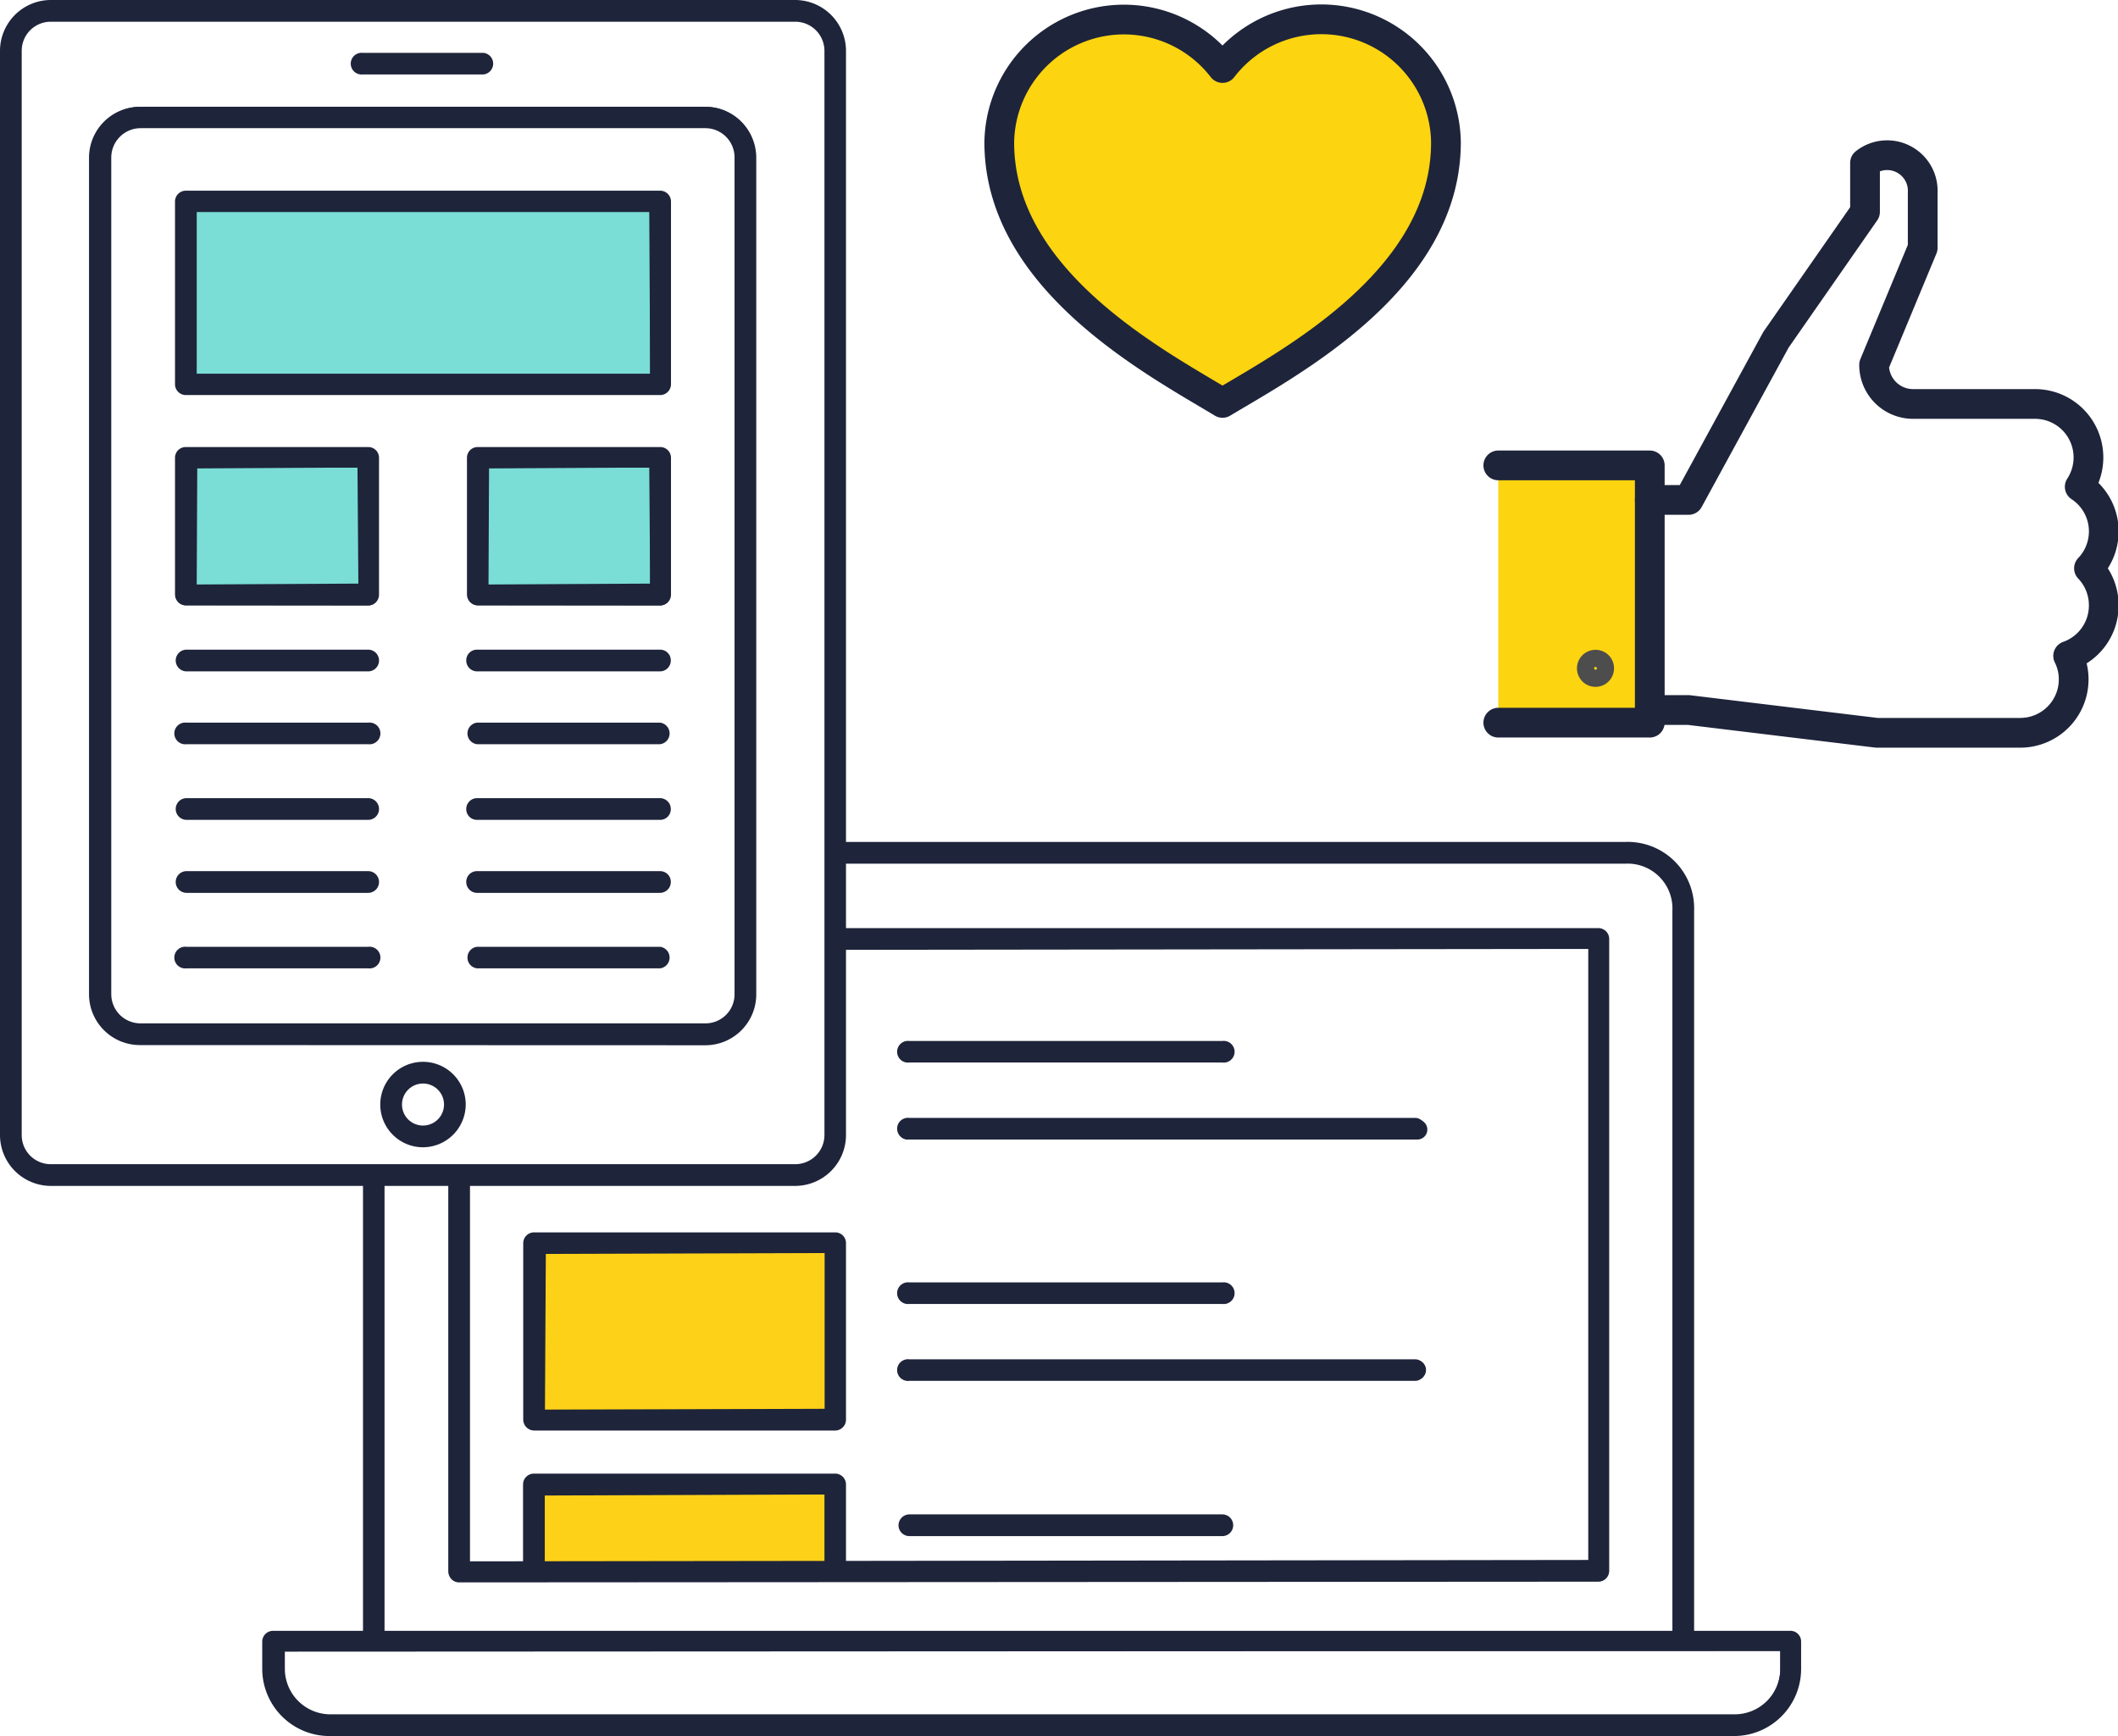
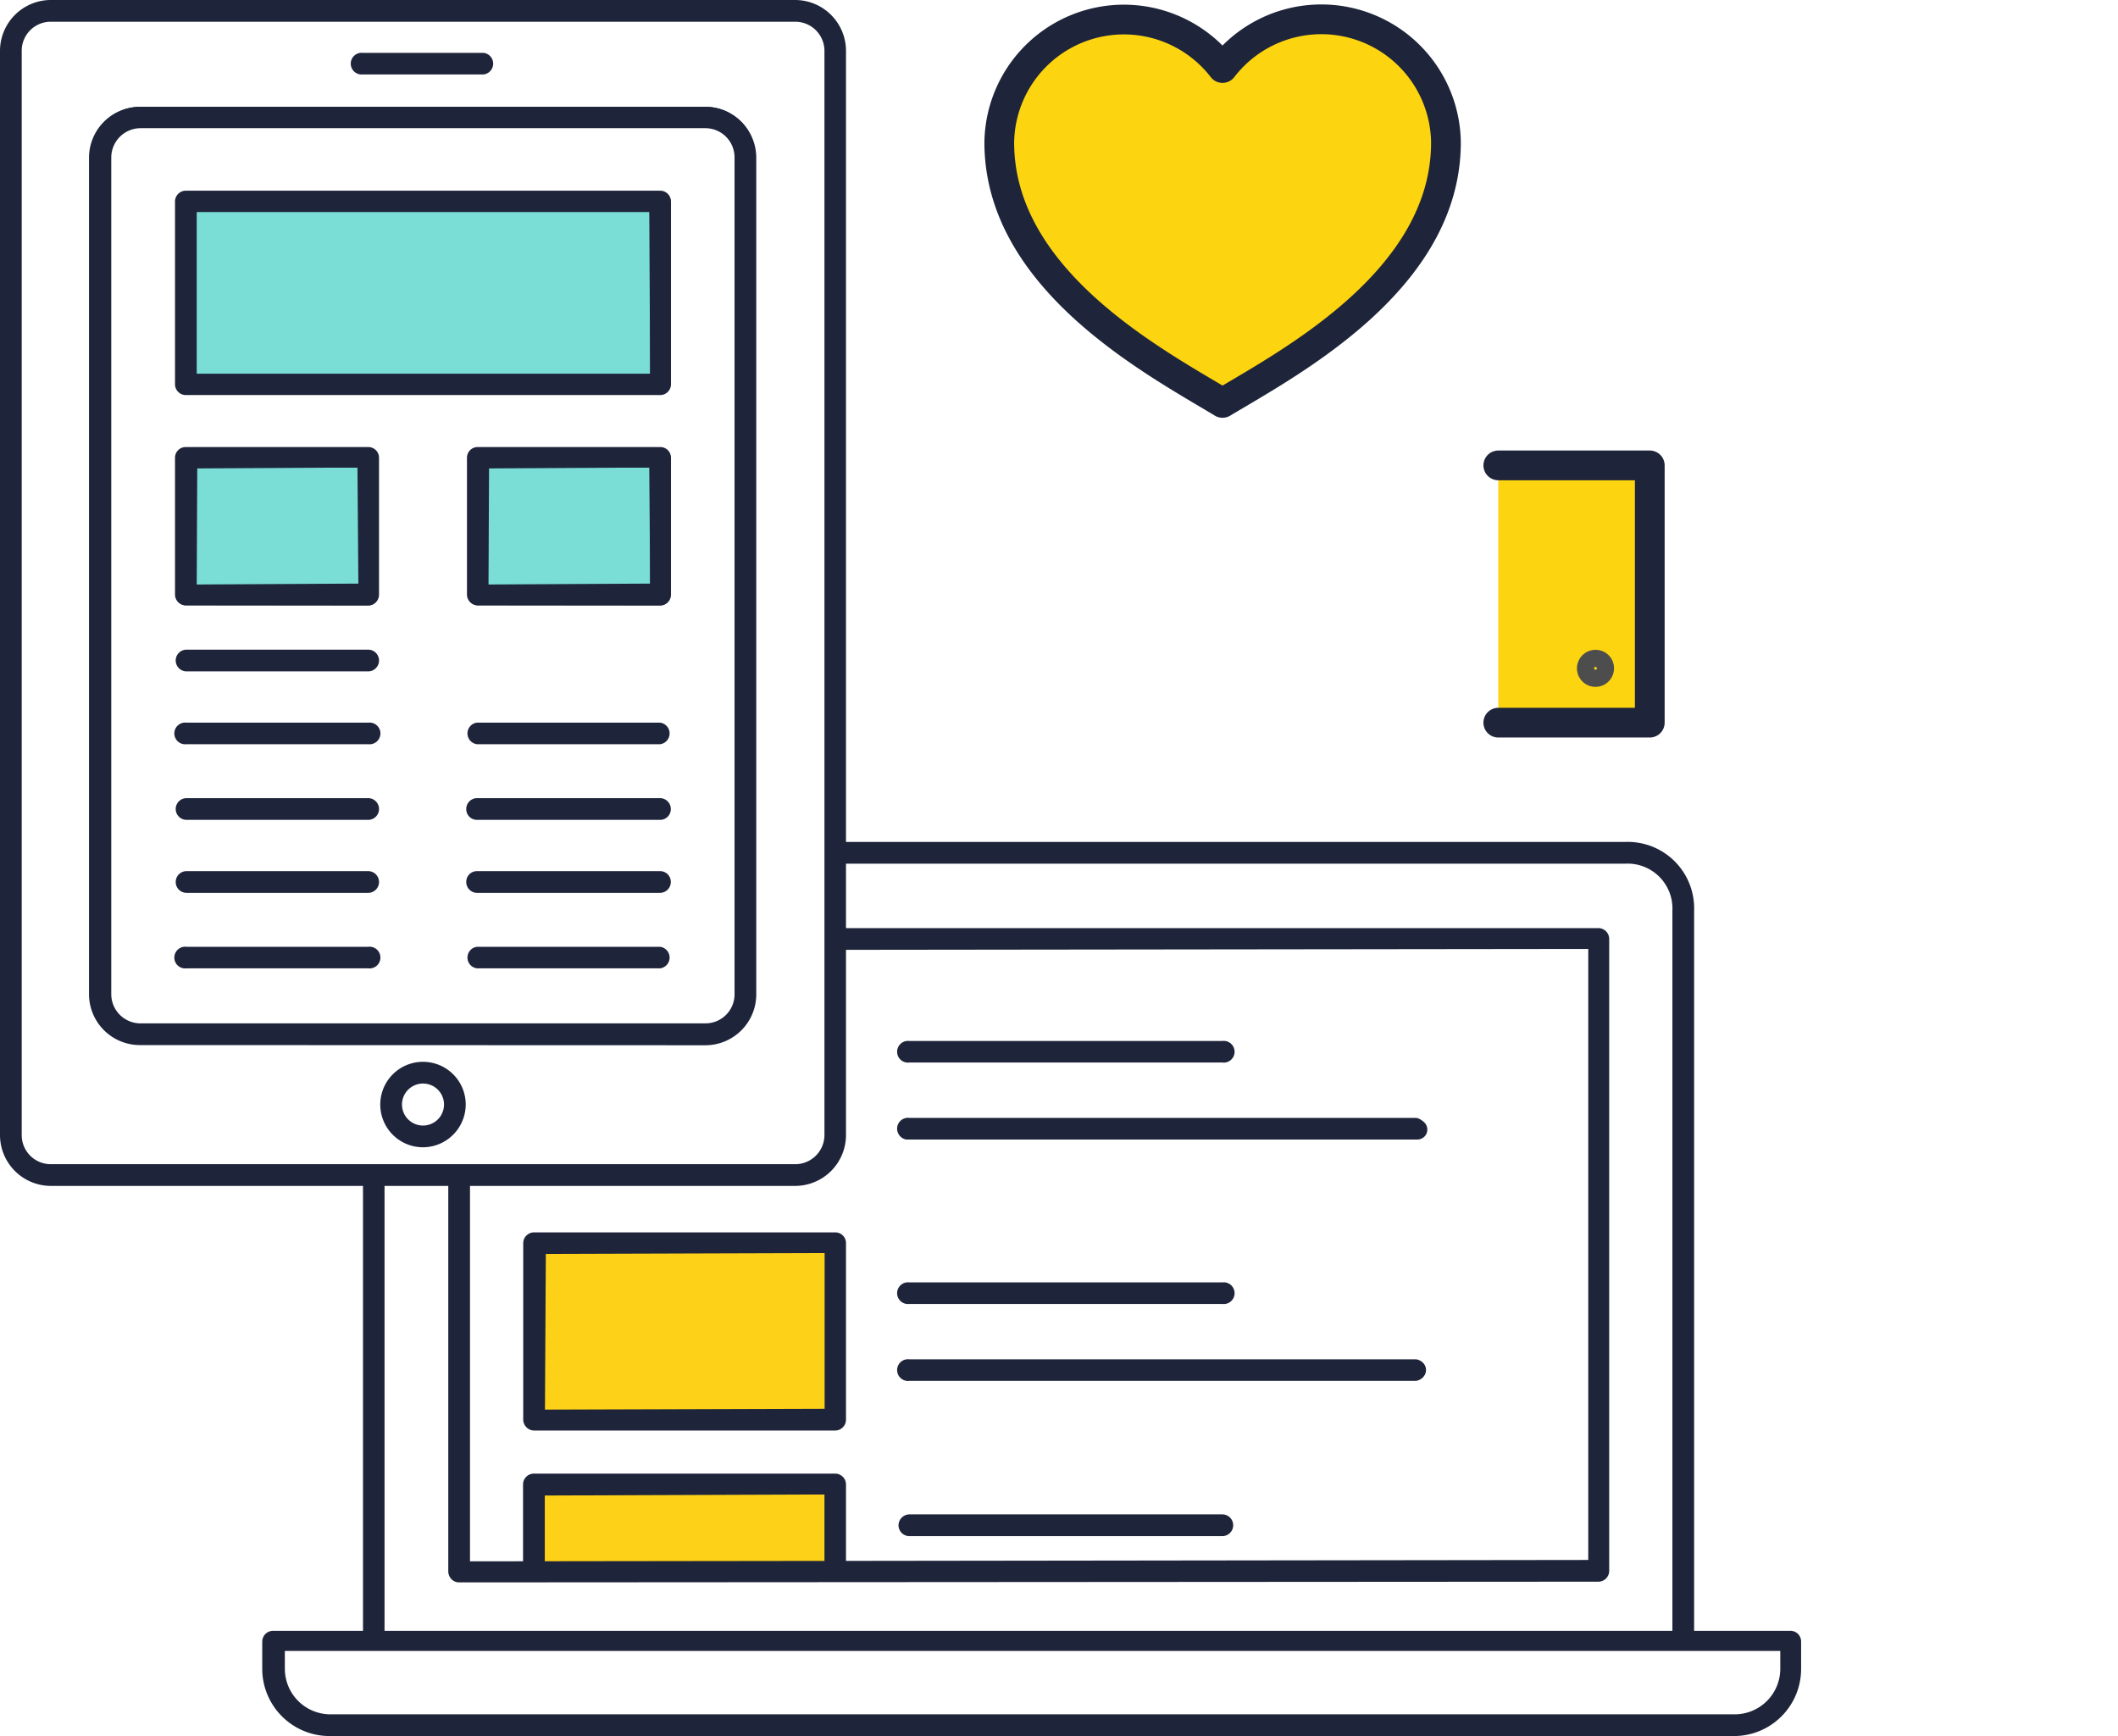
<svg xmlns="http://www.w3.org/2000/svg" viewBox="0 0 118.97 97.51">
  <defs>
    <style>.cls-1{fill:#fcd410;}.cls-2,.cls-3{fill:none;stroke-linecap:round;stroke-linejoin:round;}.cls-2{stroke:#1e243a;stroke-width:1.67px;}.cls-3{stroke:#4d4d4d;stroke-width:1.12px;}.cls-4{fill:#7addd6;}.cls-5{fill:#fcd118;}.cls-6{fill:#1e243a;}</style>
  </defs>
  <title>アセット 12</title>
  <g id="レイヤー_2" data-name="レイヤー 2">
    <g id="コンポジション">
      <path class="cls-1" d="M68.67,22.63c3.8-2.28,12.55-6.9,12.55-14.63A7,7,0,0,0,68.67,3.82,7,7,0,0,0,56.13,8C56.13,15.73,64.89,20.35,68.67,22.63Z" />
      <path class="cls-2" d="M68.67,22.63c3.8-2.28,12.55-6.9,12.55-14.63A7,7,0,0,0,68.67,3.82,7,7,0,0,0,56.13,8C56.13,15.73,64.89,20.35,68.67,22.63Z" />
      <rect class="cls-1" x="84.16" y="26.14" width="8.51" height="13.74" />
-       <path class="cls-2" d="M92.67,28.08h2.18l4.91-9,5-7.18V9.15A2,2,0,0,1,108,10.82v3.1l-2.73,6.57a2.19,2.19,0,0,0,2.2,2.2h6.84a3,3,0,0,1,3,3,3,3,0,0,1-.49,1.65,3,3,0,0,1,.52,4.58,3,3,0,0,1,.83,2.08,3,3,0,0,1-2,2.84,2.92,2.92,0,0,1,.31,1.32,3,3,0,0,1-3,3h-8.06L94.85,39.88H92.67" />
      <polyline class="cls-2" points="84.16 40.59 92.67 40.59 92.67 26.14 84.16 26.14" />
      <path class="cls-3" d="M90.1,37.54a.48.48,0,1,1-.48-.48A.47.47,0,0,1,90.1,37.54Z" />
      <rect class="cls-4" x="10.44" y="11.32" width="26.64" height="10.26" />
      <rect class="cls-4" x="10.44" y="25.71" width="10.25" height="7.69" />
      <rect class="cls-4" x="26.83" y="25.71" width="10.25" height="7.69" />
      <rect class="cls-5" x="30.04" y="69.82" width="16.87" height="9.92" />
      <rect class="cls-5" x="30.04" y="83.38" width="16.87" height="4.63" />
      <path class="cls-6" d="M18.51,97.51a3.78,3.78,0,0,1-3.78-3.78V92.21a.61.61,0,0,1,.61-.61h85.23a.6.6,0,0,1,.6.61v1.52a3.77,3.77,0,0,1-3.77,3.78ZM16,93.73a2.56,2.56,0,0,0,2.56,2.56H97.4A2.56,2.56,0,0,0,100,93.73v-1l-84,0Z" />
-       <path class="cls-6" d="M97.4,97.46H18.51a3.73,3.73,0,0,1-3.73-3.73V92.21a.56.56,0,0,1,.56-.56h85.23a.56.56,0,0,1,.55.56v1.52A3.73,3.73,0,0,1,97.4,97.46ZM15.9,92.77v1a2.61,2.61,0,0,0,2.61,2.61H97.4A2.62,2.62,0,0,0,100,93.73v-1Z" />
      <path class="cls-6" d="M94.55,92.2a.61.61,0,0,1-.61-.61V51.15a2.52,2.52,0,0,0-2.64-2.64H47.5a.61.61,0,0,1-.6-.61.6.6,0,0,1,.6-.61H91.3a3.73,3.73,0,0,1,3.86,3.86V91.59A.61.61,0,0,1,94.55,92.2Z" />
      <path class="cls-6" d="M94.55,92.15a.56.56,0,0,1-.56-.56V51.15a2.58,2.58,0,0,0-2.69-2.69H47.5a.56.56,0,0,1,0-1.12H91.3a3.68,3.68,0,0,1,3.81,3.81V91.59A.56.56,0,0,1,94.55,92.15Z" />
      <path class="cls-6" d="M21,92.57a.61.61,0,0,1-.61-.61V66.34a.61.61,0,1,1,1.21,0V92A.6.6,0,0,1,21,92.57Z" />
      <path class="cls-6" d="M21,92.52a.56.56,0,0,1-.56-.56V66.34a.56.56,0,1,1,1.11,0V92A.56.56,0,0,1,21,92.52Z" />
      <path class="cls-6" d="M25.79,88.88a.6.6,0,0,1-.43-.18.65.65,0,0,1-.18-.44V66.34a.61.61,0,0,1,.61-.61.61.61,0,0,1,.61.61V87.7l62.82-.08,0-34.32-41.67.05a.6.6,0,0,1-.6-.61.61.61,0,0,1,.6-.61H89.78a.61.61,0,0,1,.61.61V88.22a.61.61,0,0,1-.61.62Z" />
      <path class="cls-6" d="M25.79,88.84a.58.58,0,0,1-.56-.58V66.34a.56.56,0,1,1,1.12,0V87.7l62.87,0V53.3H47.5a.56.56,0,0,1,0-1.12H89.78a.56.56,0,0,1,.56.56V88.22a.57.57,0,0,1-.56.57l-64,0Z" />
      <path class="cls-6" d="M30,80.35a.62.62,0,0,1-.61-.61V69.82a.61.61,0,0,1,.61-.6H46.91a.6.6,0,0,1,.61.6v9.92a.61.61,0,0,1-.61.61Zm.61-1.17,15.71-.05,0-8.75-15.66.05Z" />
      <path class="cls-6" d="M46.91,80.3H30a.56.56,0,0,1-.56-.56V69.82a.56.56,0,0,1,.56-.55H46.91a.56.56,0,0,1,.56.55v9.92A.56.56,0,0,1,46.91,80.3ZM30.6,79.18H46.36v-8.8H30.6Z" />
      <path class="cls-6" d="M46.91,88.61a.6.6,0,0,1-.6-.6V83.94L30.6,84l0,4a.6.6,0,0,1-.61.6.61.61,0,0,1-.61-.6V83.38a.61.61,0,0,1,.61-.61H46.91a.61.61,0,0,1,.61.61V88A.6.6,0,0,1,46.91,88.61Z" />
      <path class="cls-6" d="M46.91,88.57a.56.56,0,0,1-.55-.56V83.94H30.6V88a.56.56,0,1,1-1.12,0V83.38a.56.56,0,0,1,.56-.56H46.91a.56.56,0,0,1,.56.56V88A.57.57,0,0,1,46.91,88.57Z" />
      <path class="cls-6" d="M51.08,59.68a.61.61,0,1,1,0-1.21H68.66a.61.61,0,1,1,0,1.21Z" />
      <path class="cls-6" d="M68.66,59.63H51.08a.56.56,0,1,1,0-1.11H68.66a.56.56,0,1,1,0,1.11Z" />
      <path class="cls-6" d="M51.08,64a.61.61,0,1,1,0-1.21H79.54a.61.61,0,0,1,0,1.21Z" />
      <path class="cls-6" d="M79.54,64H51.08a.56.56,0,1,1,0-1.11H79.54a.56.56,0,1,1,0,1.11Z" />
      <path class="cls-6" d="M51.08,73.24a.61.61,0,1,1,0-1.21H68.66a.61.61,0,1,1,0,1.21Z" />
      <path class="cls-6" d="M68.66,73.19H51.08a.56.56,0,0,1,0-1.12H68.66a.56.56,0,0,1,0,1.12Z" />
      <path class="cls-6" d="M51.08,77.56a.61.61,0,1,1,0-1.21H79.54a.61.61,0,0,1,0,1.21Z" />
      <path class="cls-6" d="M79.54,77.51H51.08a.56.56,0,0,1,0-1.12H79.54a.56.56,0,1,1,0,1.12Z" />
      <path class="cls-6" d="M51.08,86.28a.61.61,0,0,1-.61-.61.62.62,0,0,1,.61-.61H68.66a.61.61,0,0,1,.61.61.61.61,0,0,1-.61.61Z" />
      <path class="cls-6" d="M68.66,86.23H51.08a.56.56,0,1,1,0-1.12H68.66a.56.56,0,0,1,0,1.12Z" />
      <path class="cls-6" d="M2.85,66.61A2.86,2.86,0,0,1,0,63.76V2.85A2.86,2.86,0,0,1,2.85,0H44.67a2.86,2.86,0,0,1,2.85,2.85V63.76a2.86,2.86,0,0,1-2.85,2.85Zm0-65.39A1.63,1.63,0,0,0,1.22,2.85V63.76a1.63,1.63,0,0,0,1.63,1.63H44.67a1.64,1.64,0,0,0,1.64-1.63V2.85a1.64,1.64,0,0,0-1.64-1.63Z" />
      <path class="cls-6" d="M44.67,66.56H2.85a2.81,2.81,0,0,1-2.8-2.8V2.85A2.81,2.81,0,0,1,2.85.05H44.67a2.81,2.81,0,0,1,2.8,2.8V63.76A2.81,2.81,0,0,1,44.67,66.56ZM2.85,1.17A1.68,1.68,0,0,0,1.17,2.85V63.76a1.68,1.68,0,0,0,1.68,1.68H44.67a1.69,1.69,0,0,0,1.69-1.68V2.85a1.69,1.69,0,0,0-1.69-1.68Z" />
      <path class="cls-6" d="M7.89,58.7A2.86,2.86,0,0,1,5,55.84v-47A2.86,2.86,0,0,1,7.89,6H39.63a2.86,2.86,0,0,1,2.85,2.85v47a2.86,2.86,0,0,1-2.85,2.86Zm0-51.5A1.65,1.65,0,0,0,6.25,8.84v47a1.64,1.64,0,0,0,1.64,1.64H39.63a1.63,1.63,0,0,0,1.63-1.64v-47A1.64,1.64,0,0,0,39.63,7.2Z" />
      <path class="cls-6" d="M39.63,58.65H7.89a2.8,2.8,0,0,1-2.8-2.81v-47A2.8,2.8,0,0,1,7.89,6H39.63a2.8,2.8,0,0,1,2.8,2.8v47A2.8,2.8,0,0,1,39.63,58.65ZM7.89,7.15A1.69,1.69,0,0,0,6.21,8.84v47a1.69,1.69,0,0,0,1.68,1.69H39.63a1.69,1.69,0,0,0,1.68-1.69v-47a1.69,1.69,0,0,0-1.68-1.69Z" />
      <path class="cls-6" d="M10.44,22.19a.61.61,0,0,1-.61-.61V11.32a.61.61,0,0,1,.61-.61H37.08a.61.61,0,0,1,.61.61V21.58a.61.61,0,0,1-.61.61ZM11.05,21,36.52,21l-.05-9.09-25.42,0Z" />
      <path class="cls-6" d="M37.08,22.14H10.44a.56.56,0,0,1-.56-.56V11.32a.56.56,0,0,1,.56-.56H37.08a.56.56,0,0,1,.56.56V21.58A.56.56,0,0,1,37.08,22.14ZM11,21H36.52V11.88H11Z" />
      <path class="cls-6" d="M10.44,34a.61.61,0,0,1-.61-.61V25.71a.6.6,0,0,1,.61-.6H20.69a.6.6,0,0,1,.6.6V33.4a.61.61,0,0,1-.6.61Zm.61-1.17,9.08-.05-.05-6.52-9,.05Z" />
      <path class="cls-6" d="M20.69,34H10.44a.56.56,0,0,1-.56-.56V25.71a.57.57,0,0,1,.56-.56H20.69a.56.56,0,0,1,.55.56V33.4A.55.55,0,0,1,20.69,34ZM11,32.84h9.13V26.27H11Z" />
      <path class="cls-6" d="M26.83,34a.61.61,0,0,1-.6-.61V25.71a.6.6,0,0,1,.6-.6H37.08a.6.6,0,0,1,.61.6V33.4a.61.61,0,0,1-.61.61Zm.61-1.17,9.08-.05-.05-6.52-9,.05Z" />
      <path class="cls-6" d="M37.08,34H26.83a.56.56,0,0,1-.55-.56V25.71a.56.56,0,0,1,.55-.56H37.08a.57.57,0,0,1,.56.56V33.4A.56.56,0,0,1,37.08,34Zm-9.69-1.12h9.13V26.27H27.39Z" />
      <path class="cls-6" d="M10.48,41.8a.61.61,0,1,1,0-1.21h10.2a.61.61,0,1,1,0,1.21Z" />
      <path class="cls-6" d="M20.68,41.75H10.48a.56.56,0,1,1,0-1.11h10.2a.56.56,0,1,1,0,1.11Z" />
      <path class="cls-6" d="M10.48,37.71a.61.61,0,0,1-.61-.61.61.61,0,0,1,.61-.61h10.2a.61.61,0,0,1,.61.61.61.61,0,0,1-.61.61Z" />
      <path class="cls-6" d="M20.68,37.66H10.48a.56.56,0,0,1,0-1.12h10.2a.56.56,0,1,1,0,1.12Z" />
      <path class="cls-6" d="M10.48,46.05a.61.61,0,0,1-.61-.61.61.61,0,0,1,.61-.61h10.2a.61.61,0,0,1,.61.61.61.61,0,0,1-.61.61Z" />
      <path class="cls-6" d="M20.68,46H10.48a.56.56,0,1,1,0-1.12h10.2a.56.56,0,1,1,0,1.12Z" />
      <path class="cls-6" d="M10.48,50.15a.61.61,0,0,1-.61-.61.61.61,0,0,1,.61-.61h10.2a.61.61,0,0,1,.61.61.61.61,0,0,1-.61.61Z" />
      <path class="cls-6" d="M20.68,50.1H10.48a.56.56,0,1,1,0-1.12h10.2a.56.56,0,0,1,0,1.12Z" />
      <path class="cls-6" d="M10.48,54.39a.61.61,0,1,1,0-1.21h10.2a.61.61,0,1,1,0,1.21Z" />
      <path class="cls-6" d="M20.68,54.34H10.48a.56.56,0,1,1,0-1.11h10.2a.56.56,0,1,1,0,1.11Z" />
      <path class="cls-6" d="M26.79,41.8a.61.61,0,0,1,0-1.21H37.08a.61.61,0,0,1,0,1.21Z" />
      <path class="cls-6" d="M37.08,41.75H26.79a.56.56,0,0,1,0-1.11H37.08a.56.56,0,0,1,0,1.11Z" />
-       <path class="cls-6" d="M26.79,37.71a.61.61,0,0,1-.6-.61.6.6,0,0,1,.6-.61H37.08a.6.6,0,0,1,.6.61.61.61,0,0,1-.6.61Z" />
-       <path class="cls-6" d="M37.08,37.66H26.79a.56.56,0,0,1,0-1.12H37.08a.56.56,0,0,1,0,1.12Z" />
      <path class="cls-6" d="M26.79,46.05a.6.6,0,0,1-.6-.61.61.61,0,0,1,.6-.61H37.08a.61.61,0,0,1,.6.61.6.6,0,0,1-.6.61Z" />
      <path class="cls-6" d="M37.08,46H26.79a.56.56,0,0,1,0-1.12H37.08a.56.56,0,0,1,0,1.12Z" />
      <path class="cls-6" d="M26.79,50.15a.61.61,0,0,1-.6-.61.6.6,0,0,1,.6-.61H37.08a.6.6,0,0,1,.6.61.61.61,0,0,1-.6.61Z" />
      <path class="cls-6" d="M37.08,50.1H26.79a.56.56,0,0,1,0-1.12H37.08a.56.56,0,0,1,0,1.12Z" />
      <path class="cls-6" d="M26.79,54.39a.61.61,0,0,1,0-1.21H37.08a.61.61,0,0,1,0,1.21Z" />
      <path class="cls-6" d="M37.08,54.34H26.79a.56.56,0,0,1,0-1.11H37.08a.56.56,0,0,1,0,1.11Z" />
      <path class="cls-6" d="M23.76,64.44a2.4,2.4,0,1,1,2.4-2.4A2.41,2.41,0,0,1,23.76,64.44Zm0-3.58A1.18,1.18,0,1,0,24.94,62,1.18,1.18,0,0,0,23.76,60.86Z" />
      <path class="cls-6" d="M23.76,64.39A2.35,2.35,0,1,1,26.11,62,2.35,2.35,0,0,1,23.76,64.39Zm0-3.58A1.23,1.23,0,1,0,25,62,1.23,1.23,0,0,0,23.76,60.81Z" />
      <path class="cls-6" d="M20.39,4.18a.61.61,0,1,1,0-1.21h6.78a.61.61,0,0,1,0,1.21Z" />
      <path class="cls-6" d="M27.17,4.13H20.39a.56.56,0,1,1,0-1.11h6.78a.56.56,0,0,1,0,1.11Z" />
    </g>
  </g>
</svg>